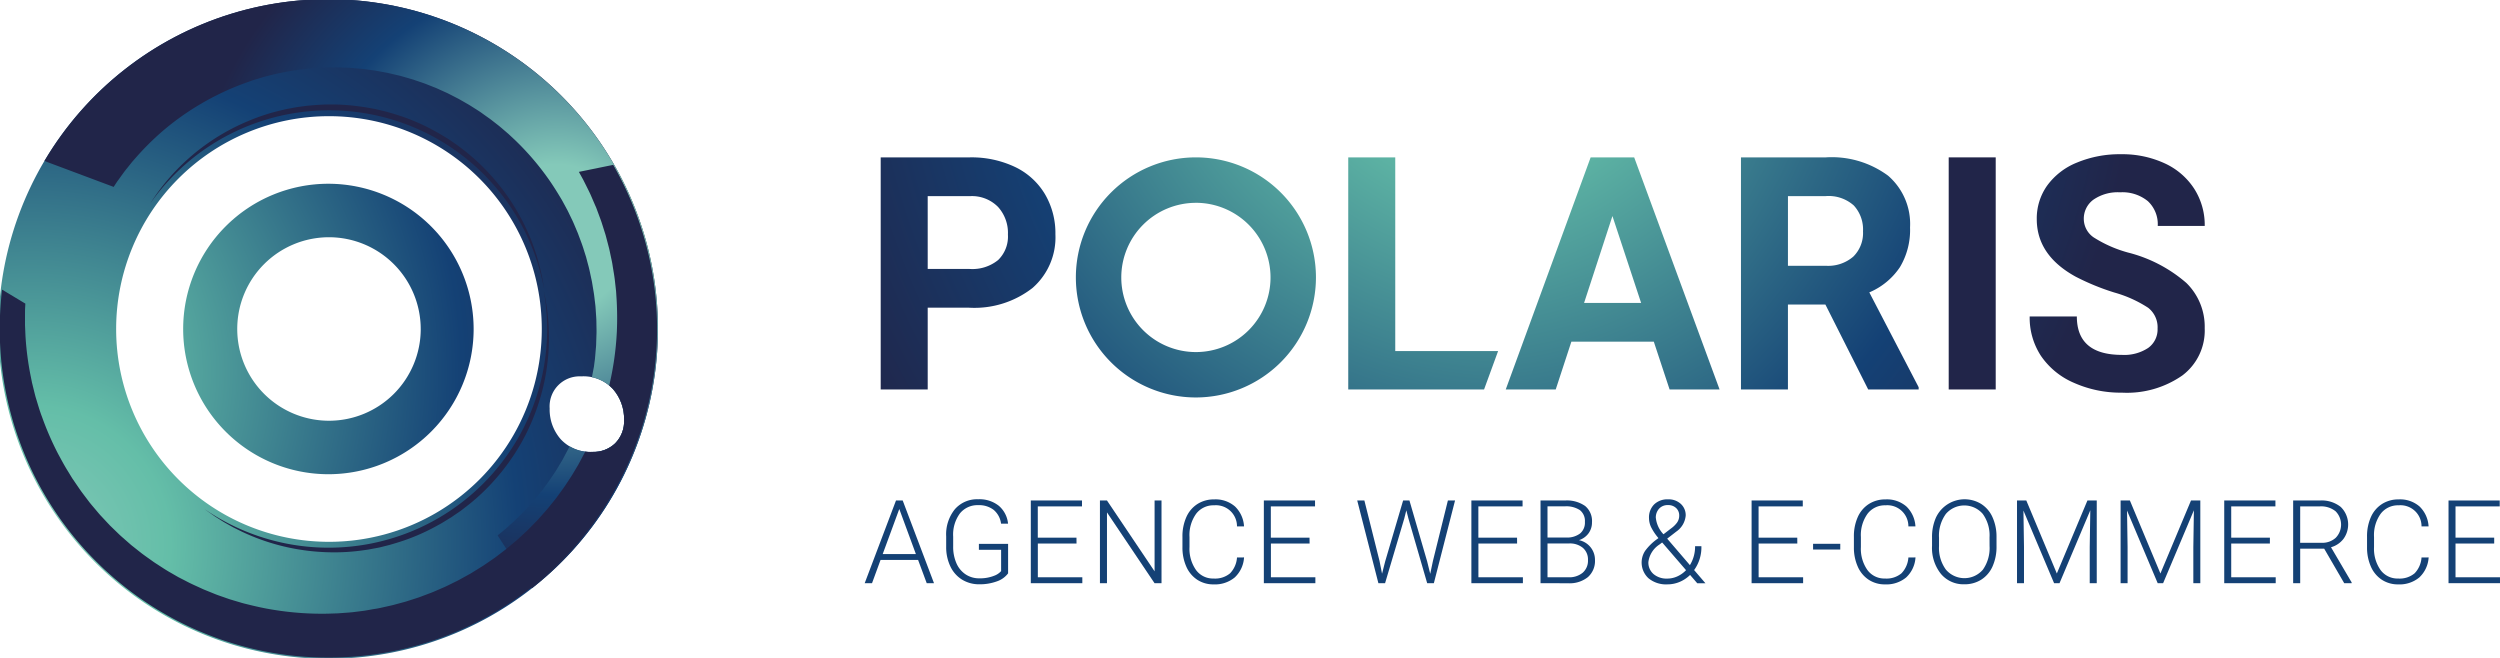
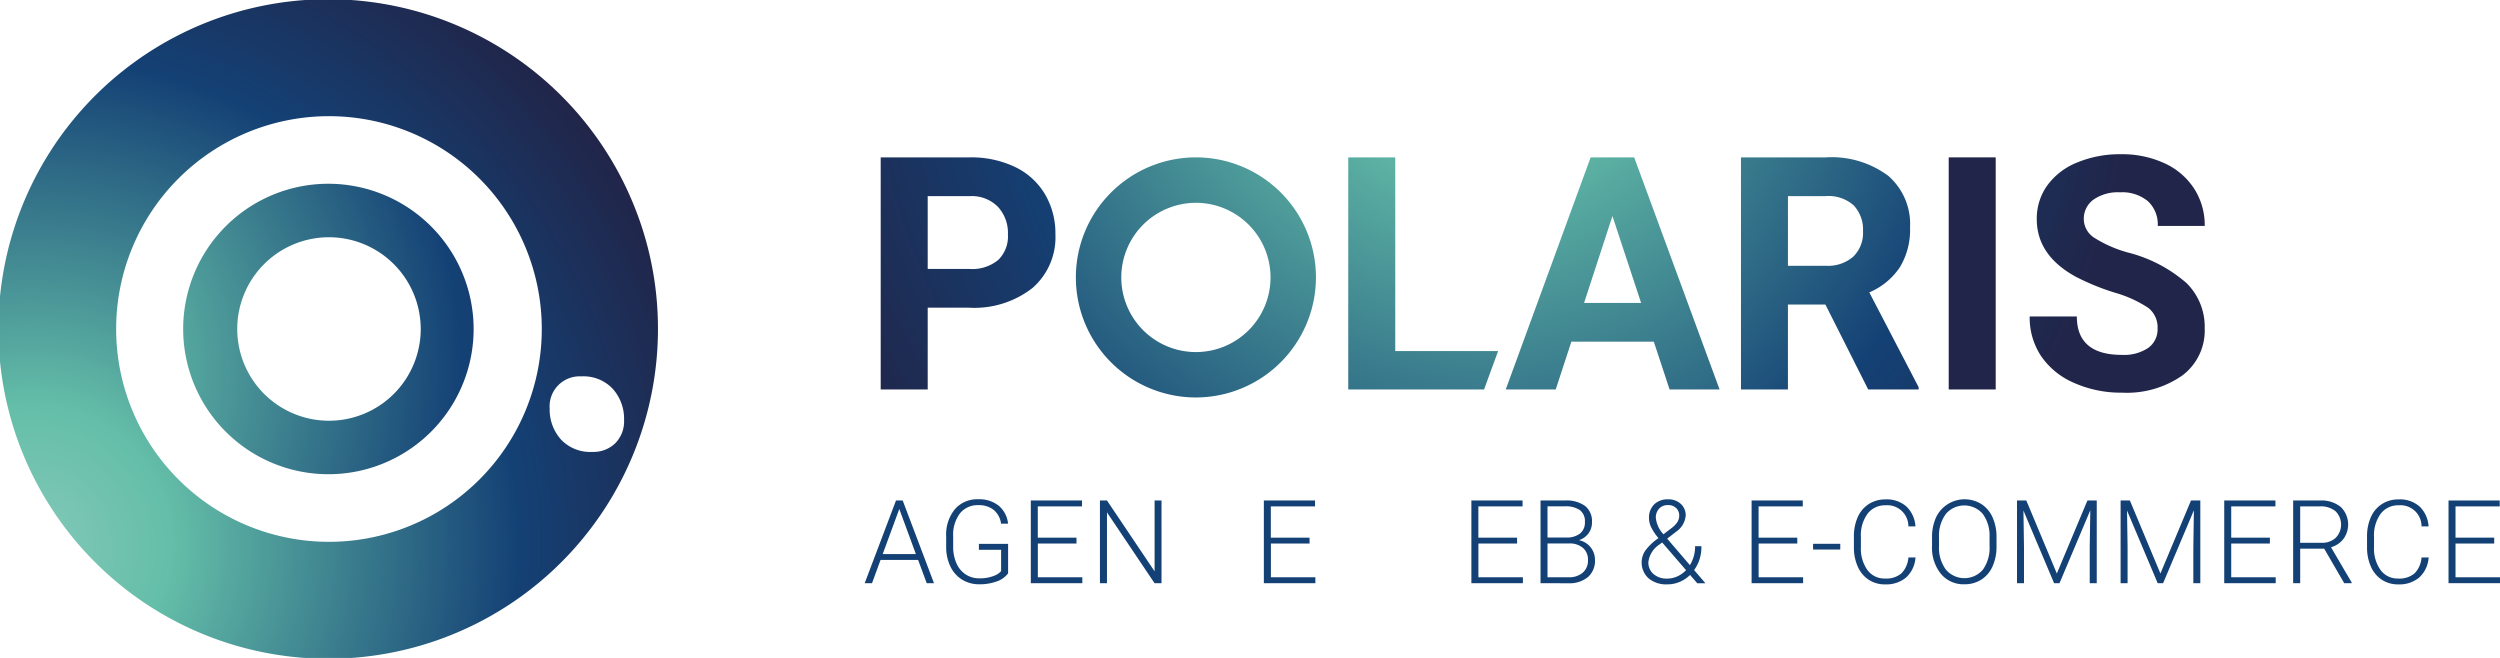
<svg xmlns="http://www.w3.org/2000/svg" xmlns:xlink="http://www.w3.org/1999/xlink" width="262.033" height="68.963" viewBox="0 0 262.033 68.963">
  <defs>
    <radialGradient id="a" cx="0.051" cy="0.827" r="1.053" gradientUnits="objectBoundingBox">
      <stop offset="0" stop-color="#84c9b9" />
      <stop offset="0.2" stop-color="#64bea8" />
      <stop offset="0.7" stop-color="#144175" />
      <stop offset="1" stop-color="#212549" />
    </radialGradient>
    <clipPath id="c">
-       <path d="M149.87,333.748a34.565,34.565,0,1,0,2.713,13.423A34.281,34.281,0,0,0,149.87,333.748ZM118.1,369.478a22.306,22.306,0,1,1,22.306-22.306A22.3,22.3,0,0,1,118.1,369.478ZM148.1,359.155a3.27,3.27,0,0,1-2.371.9,4.219,4.219,0,0,1-3.329-1.319,4.709,4.709,0,0,1-1.168-3.24,3.143,3.143,0,0,1,3.3-3.358,4.211,4.211,0,0,1,3.327,1.319,4.707,4.707,0,0,1,1.172,3.24A3.266,3.266,0,0,1,148.1,359.155Z" transform="translate(-83.62 -312.689)" fill="url(#a)" />
-     </clipPath>
+       </clipPath>
    <radialGradient id="d" cx="0.246" cy="0.312" r="0.777" gradientTransform="matrix(-0.391, -0.551, 0.258, -0.834, 7.875, -6.188)" gradientUnits="objectBoundingBox">
      <stop offset="0" stop-color="#84c9b9" />
      <stop offset="0.2" stop-color="#84c9b9" />
      <stop offset="0.7" stop-color="#144175" />
      <stop offset="1" stop-color="#212549" />
    </radialGradient>
    <radialGradient id="e" cx="0.846" cy="0.404" r="0.621" gradientTransform="translate(0.02) scale(0.961 1)" xlink:href="#d" />
    <radialGradient id="f" cx="0.872" cy="0.375" r="0.549" gradientTransform="matrix(0.744, -0.2, 0.152, 0.98, -3.702, -1.154)" xlink:href="#d" />
    <radialGradient id="g" cx="0.86" cy="0.382" r="0.566" gradientTransform="matrix(0.735, -0.2, 0.15, 0.98, -1.895, -0.515)" xlink:href="#d" />
    <radialGradient id="h" cx="-0.695" cy="0.648" r="2.364" gradientTransform="translate(0)" xlink:href="#a" />
    <radialGradient id="i" cx="3.42" cy="-0.799" r="3.868" gradientTransform="translate(-0.164) scale(1.328 1)" xlink:href="#a" />
    <radialGradient id="j" cx="0.867" cy="-0.799" r="3.868" gradientTransform="translate(-0.274) scale(1.548 1)" xlink:href="#a" />
    <radialGradient id="k" cx="-0.129" cy="-0.799" r="3.868" gradientTransform="translate(-0.043) scale(1.085 1)" xlink:href="#a" />
    <radialGradient id="l" cx="-1.478" cy="-0.799" r="3.868" gradientTransform="translate(-0.153) scale(1.306 1)" xlink:href="#a" />
    <radialGradient id="m" cx="-10.009" cy="-0.799" r="3.868" gradientTransform="translate(-1.969) scale(4.937 1)" xlink:href="#a" />
    <radialGradient id="n" cx="-3.151" cy="-0.764" r="3.765" gradientTransform="translate(-0.181) scale(1.362 1)" xlink:href="#a" />
    <radialGradient id="o" cx="1.676" cy="-0.772" r="3.739" gradientTransform="translate(0)" xlink:href="#a" />
  </defs>
  <g transform="translate(-83.62 -312.689)">
    <g transform="translate(83.62 312.689)">
      <g transform="translate(0 0)">
        <path d="M149.87,333.748a34.565,34.565,0,1,0,2.713,13.423A34.281,34.281,0,0,0,149.87,333.748ZM118.1,369.478a22.306,22.306,0,1,1,22.306-22.306A22.3,22.3,0,0,1,118.1,369.478ZM148.1,359.155a3.27,3.27,0,0,1-2.371.9,4.219,4.219,0,0,1-3.329-1.319,4.709,4.709,0,0,1-1.168-3.24,3.143,3.143,0,0,1,3.3-3.358,4.211,4.211,0,0,1,3.327,1.319,4.707,4.707,0,0,1,1.172,3.24A3.266,3.266,0,0,1,148.1,359.155Z" transform="translate(-83.62 -312.689)" fill="url(#a)" />
        <g clip-path="url(#c)">
          <path d="M144.166,339.366c-.1-.017-.211-.042-.33-.056l-.38-.049a21.483,21.483,0,0,0-4.685-.144l-.775.065-.81.107c-.277.032-.557.089-.844.142s-.581.1-.875.178a21.54,21.54,0,0,0-3.736,1.2,22.3,22.3,0,0,0-10.244,8.653,22.9,22.9,0,0,1,41.225,8.552c.027.131.051.262.076.393-.027-.211-.058-.42-.1-.627l-.115-.66-.146-.647c-.088-.432-.214-.851-.329-1.269-.03-.1-.056-.209-.091-.312l-.1-.306-.205-.608a22.382,22.382,0,0,0-2.144-4.4,22.686,22.686,0,0,0-2.727-3.508,21.576,21.576,0,0,0-2.941-2.6c-.239-.189-.49-.349-.73-.515s-.475-.329-.716-.469l-.7-.423-.684-.371a21.534,21.534,0,0,0-4.348-1.75l-.368-.108c-.115-.034-.224-.055-.324-.081l-.507-.121-.413-.1-.418-.076Z" transform="translate(-105.76 -328.103)" fill="url(#d)" />
          <path d="M143.659,318.027a34.762,34.762,0,0,0-48.166,9.837c-.309.466-.6.938-.885,1.414l7.351,2.752.029-.046c.152-.225.29-.457.454-.672.318-.435.615-.876.954-1.281l.49-.615.514-.586a29.611,29.611,0,0,1,2.127-2.156,27.488,27.488,0,0,1,4.545-3.335,27.916,27.916,0,0,1,4.567-2.16l.556-.2.274-.1c.091-.032.184-.057.275-.086.367-.11.725-.225,1.081-.324l1.054-.265c.347-.078.689-.143,1.024-.213s.666-.117.989-.169.639-.1.951-.129l.911-.1.87-.052.417-.025c.137-.005.273,0,.407-.006l.778-.009c.126,0,.25,0,.372.005l.359.013.682.025c.438.031.842.072,1.212.1.186.011.361.041.529.062l.476.064.424.057c.132.017.254.045.368.064l.571.106.466.086.461.108.566.132c.112.028.234.051.363.089l.41.118.461.133c.162.048.334.091.509.156.351.122.738.247,1.151.394l.635.251.334.132c.114.044.229.09.342.144l.709.321c.122.056.247.108.37.169l.373.19.775.4.794.456c.275.149.543.325.819.5s.563.349.838.552.566.4.851.607l.859.667c.286.233.567.483.86.73.072.063.147.123.218.189l.212.2.43.4a27.9,27.9,0,0,1,3.314,3.813c.528.721,1.018,1.5,1.5,2.307.126.2.231.411.347.62l.342.633c.11.215.211.435.318.655s.217.439.314.666l.29.686.146.346c.049.116.088.235.133.353.175.473.363.949.51,1.444q.117.369.235.742l.2.76c.147.507.242,1.03.358,1.556.061.262.1.53.144.8s.093.537.132.808.064.546.1.82l.048.413c.012.138.02.277.029.417q.027.418.056.84c.017.281.013.564.02.848l.007.427,0,.215-.007.214q-.015.43-.029.862c0,.29-.034.578-.058.868s-.048.582-.077.874q-.051.378-.1.758l-.511,2.684-.015.061c-.135.612-.32,1.185-.493,1.776a27.418,27.418,0,0,1-1.366,3.472c-.256.577-.57,1.128-.866,1.695-.157.278-.326.549-.49.825l-.25.413-.269.4a27.024,27.024,0,0,1-2.38,3.1l-.669.73c-.232.236-.469.468-.705.7-.119.116-.234.237-.358.348l-.371.335-.373.335-.187.168-.194.16-.6.489,3.767,5.806a34.782,34.782,0,0,0-2.3-56.353Z" transform="translate(-90.044 -312.44)" fill="url(#e)" />
          <g transform="translate(-0.035 17.281)">
            <path d="M161.936,409.307c.084-.06.179-.12.273-.193l.3-.234a21.5,21.5,0,0,0,3.415-3.211l.5-.594.5-.649c.173-.219.331-.457.5-.7s.339-.482.493-.745a21.479,21.479,0,0,0,1.794-3.491,22.308,22.308,0,0,0,1.125-13.362,22.905,22.905,0,0,1-35.2,23.1c-.112-.074-.222-.15-.332-.225.169.13.338.256.514.373l.548.384.561.355c.368.243.753.45,1.13.664.1.052.188.108.284.156l.289.143.575.285a22.422,22.422,0,0,0,4.628,1.6,22.66,22.66,0,0,0,4.409.552,21.546,21.546,0,0,0,3.918-.242c.3-.035.593-.1.88-.152s.568-.1.838-.174l.794-.2.746-.221a21.5,21.5,0,0,0,4.312-1.838l.336-.184c.105-.057.2-.12.287-.172l.444-.273.362-.222.349-.242Z" transform="translate(-113.805 -372.912)" fill="url(#f)" />
            <path d="M147.844,354.3l-3.6.735.456.824c.152.3.3.6.449.9s.3.6.423.9l.385.894.1.222.084.227.168.452c.109.3.228.6.326.9l.286.905c.047.15.1.3.14.45l.119.454.235.9c.071.3.128.6.193.9s.133.6.174.9c.093.6.208,1.189.261,1.782q.05.442.1.881l.057.876a33.31,33.31,0,0,1,.023,3.415,31.031,31.031,0,0,1-.964,6.282,31.523,31.523,0,0,1-1.92,5.363l-.287.6-.142.3c-.047.1-.1.192-.151.288-.205.38-.4.758-.6,1.119l-.629,1.052c-.214.339-.436.664-.646.986s-.438.624-.654.923-.427.592-.655.861l-.647.8-.651.735-.314.353c-.105.114-.215.221-.32.329l-.613.628c-.1.1-.2.2-.3.292l-.3.276-.564.524c-.374.324-.729.613-1.048.885-.157.139-.321.255-.471.372l-.43.329-.383.292c-.119.092-.238.167-.344.242l-.54.371-.44.3-.454.282-.556.346c-.111.067-.228.146-.36.218l-.422.233-.474.262c-.167.09-.339.194-.53.282-.378.183-.785.392-1.232.6l-.706.306-.372.161c-.126.056-.254.11-.388.158l-.821.309c-.141.053-.283.11-.429.161l-.449.145-.935.3-1,.27c-.338.1-.692.173-1.052.253s-.726.171-1.108.228-.766.136-1.162.2l-1.216.153c-.414.043-.837.068-1.267.1-.108.007-.216.019-.324.023l-.327.01-.664.022a31.424,31.424,0,0,1-5.682-.4c-1-.154-2.005-.382-3.034-.644-.26-.058-.512-.144-.77-.218l-.777-.232c-.259-.083-.515-.178-.775-.268s-.523-.177-.782-.281l-.778-.316-.393-.159c-.131-.054-.257-.118-.387-.175-.517-.238-1.047-.467-1.558-.745l-.78-.4-.767-.444c-.521-.288-1.015-.629-1.526-.955-.258-.16-.5-.346-.75-.521s-.5-.353-.749-.539l-.73-.577-.368-.291c-.12-.1-.236-.206-.355-.309l-.713-.625c-.238-.211-.46-.439-.692-.66l-.346-.335-.173-.168-.165-.177-.664-.711c-.228-.234-.433-.488-.645-.738s-.426-.5-.635-.758l-.6-.793-.3-.4-.294-.426-.547-.8-.069-.1-.068-.111-.136-.222-.272-.446c-.38-.6-.689-1.2-1.023-1.809a30.969,30.969,0,0,1-1.679-3.857c-.257-.664-.446-1.354-.661-2.042-.1-.346-.178-.7-.267-1.049l-.13-.528-.106-.534a30.469,30.469,0,0,1-.576-4.372q-.024-.557-.048-1.116c0-.373,0-.747,0-1.122,0-.187,0-.375.007-.563l.029-.563-2.438-1.466A34.45,34.45,0,1,0,147.844,354.3Z" transform="translate(-83.536 -354.301)" fill="url(#g)" />
          </g>
        </g>
      </g>
      <path d="M145.071,359.065a15.222,15.222,0,1,0,15.222,15.222A15.239,15.239,0,0,0,145.071,359.065Zm9.677,15.222a9.616,9.616,0,1,1-9.616-9.616A9.626,9.626,0,0,1,154.747,374.286Z" transform="translate(-110.65 -339.805)" fill="url(#h)" />
    </g>
    <g transform="translate(174.252 328.85)">
      <g transform="translate(1.677 0)">
        <path d="M310.819,368.165v8.571h-4.927V352.409h9.328a10.641,10.641,0,0,1,4.739,1,7.312,7.312,0,0,1,3.145,2.849,8.051,8.051,0,0,1,1.1,4.2A7.038,7.038,0,0,1,321.8,366.1a9.9,9.9,0,0,1-6.66,2.064Zm0-4.06h4.4a4.277,4.277,0,0,0,2.981-.936,3.434,3.434,0,0,0,1.027-2.673,4.055,4.055,0,0,0-1.035-2.891,3.831,3.831,0,0,0-2.858-1.136h-4.516Z" transform="translate(-305.892 -352.075)" fill="url(#i)" />
        <g transform="translate(49.005)">
          <path d="M428.819,372.709H439.6l-1.473,4.027H423.892V352.409h4.927Z" transform="translate(-423.892 -352.075)" fill="url(#j)" />
          <path d="M479.156,371.724h-8.639l-1.642,5.013h-5.239l8.9-24.327H477.1l8.951,24.327h-5.239Zm-7.308-4.06h5.978l-3.006-9.106Z" transform="translate(-447.13 -352.075)" fill="url(#k)" />
          <path d="M531.848,367.831h-3.925v8.906H523V352.409h8.885a9.928,9.928,0,0,1,6.537,1.921,6.685,6.685,0,0,1,2.3,5.43,7.58,7.58,0,0,1-1.059,4.152,7.251,7.251,0,0,1-3.211,2.648l5.173,9.942v.234h-5.288Zm-3.925-4.06H531.9a4.025,4.025,0,0,0,2.874-.961,3.465,3.465,0,0,0,1.018-2.648,3.711,3.711,0,0,0-.961-2.707,3.952,3.952,0,0,0-2.948-.986h-3.958Z" transform="translate(-481.838 -352.075)" fill="url(#l)" />
          <path d="M580.362,376.736h-4.927V352.409h4.927Z" transform="translate(-512.499 -352.075)" fill="url(#m)" />
          <path d="M609.282,369.883a2.591,2.591,0,0,0-.986-2.181,12.832,12.832,0,0,0-3.547-1.6,24.842,24.842,0,0,1-4.056-1.662q-4.073-2.239-4.073-6.031a5.945,5.945,0,0,1,1.092-3.518,7.142,7.142,0,0,1,3.137-2.414,11.634,11.634,0,0,1,4.59-.869,10.594,10.594,0,0,1,4.566.944,7.309,7.309,0,0,1,3.112,2.665,7.064,7.064,0,0,1,1.108,3.91H609.3a3.311,3.311,0,0,0-1.035-2.6,4.208,4.208,0,0,0-2.907-.927,4.485,4.485,0,0,0-2.808.777,2.465,2.465,0,0,0-1,2.047,2.353,2.353,0,0,0,1.174,1.988,13.133,13.133,0,0,0,3.457,1.5A14.854,14.854,0,0,1,612.3,365.1a6.41,6.41,0,0,1,1.922,4.745,5.89,5.89,0,0,1-2.348,4.954,10.155,10.155,0,0,1-6.323,1.8,12.034,12.034,0,0,1-5.026-1.027,7.977,7.977,0,0,1-3.457-2.815,7.3,7.3,0,0,1-1.191-4.143h4.944q0,4.026,4.73,4.026a4.541,4.541,0,0,0,2.743-.727A2.379,2.379,0,0,0,609.282,369.883Z" transform="translate(-524.454 -351.604)" fill="url(#n)" />
        </g>
        <g transform="translate(20.456 0.334)">
          <path d="M367.73,377.573a12.582,12.582,0,1,1,12.582-12.582A12.6,12.6,0,0,1,367.73,377.573Zm0-20.4a7.821,7.821,0,1,0,7.821,7.821A7.83,7.83,0,0,0,367.73,357.17Z" transform="translate(-355.148 -352.409)" fill="url(#o)" />
        </g>
      </g>
      <g transform="translate(0 36.175)">
        <path d="M307.45,445.232h-3.936l-.893,2.435h-.768l3.281-8.67h.7l3.281,8.67h-.762Zm-3.71-.619h3.477l-1.739-4.722Z" transform="translate(-301.853 -438.878)" fill="#144175" />
        <path d="M328.907,446.47a2.455,2.455,0,0,1-1.194.846,5.17,5.17,0,0,1-1.819.3,3.377,3.377,0,0,1-1.81-.488,3.246,3.246,0,0,1-1.226-1.382,4.672,4.672,0,0,1-.441-2.048v-1.1a4.184,4.184,0,0,1,.911-2.849,3.083,3.083,0,0,1,2.447-1.045,3.251,3.251,0,0,1,2.156.682,2.815,2.815,0,0,1,.971,1.878h-.733a2.249,2.249,0,0,0-.777-1.448,2.5,2.5,0,0,0-1.61-.493,2.357,2.357,0,0,0-1.924.864,3.749,3.749,0,0,0-.708,2.437v1.025a4.283,4.283,0,0,0,.336,1.749,2.664,2.664,0,0,0,.965,1.177,2.548,2.548,0,0,0,1.444.417,4.028,4.028,0,0,0,1.625-.3,1.75,1.75,0,0,0,.655-.459V444h-2.329v-.619h3.061Z" transform="translate(-313.877 -438.711)" fill="#144175" />
        <path d="M348.571,443.511h-4.055v3.537h4.663v.619h-5.4V439h5.365v.619h-4.633v3.275h4.055Z" transform="translate(-326.369 -438.878)" fill="#144175" />
        <path d="M367.676,447.667h-.733l-4.984-7.419v7.419h-.738V439h.738l4.99,7.426V439h.726Z" transform="translate(-336.565 -438.878)" fill="#144175" />
-         <path d="M388.5,444.8a3.107,3.107,0,0,1-.979,2.1,3.24,3.24,0,0,1-2.213.727,3.058,3.058,0,0,1-1.706-.483,3.145,3.145,0,0,1-1.147-1.366,4.878,4.878,0,0,1-.411-2.022v-1.125a4.908,4.908,0,0,1,.405-2.049,3.113,3.113,0,0,1,1.164-1.378,3.178,3.178,0,0,1,1.748-.485,3.1,3.1,0,0,1,2.2.75,3.142,3.142,0,0,1,.938,2.078h-.738a2.207,2.207,0,0,0-2.4-2.209,2.274,2.274,0,0,0-1.878.882,3.824,3.824,0,0,0-.7,2.437v1.061a3.854,3.854,0,0,0,.682,2.4,2.2,2.2,0,0,0,1.843.894,2.438,2.438,0,0,0,1.733-.551,2.641,2.641,0,0,0,.721-1.653Z" transform="translate(-348.74 -438.711)" fill="#144175" />
        <path d="M407.395,443.511h-4.055v3.537H408v.619h-5.4V439h5.365v.619h-4.633v3.275h4.055Z" transform="translate(-360.764 -438.878)" fill="#144175" />
-         <path d="M428.491,445.327l.268,1.346.327-1.286,1.882-6.39h.661l1.858,6.39.321,1.3.286-1.358,1.566-6.33h.75l-2.221,8.67h-.7l-1.966-6.782-.22-.857-.214.857-2.013,6.782h-.7L426.157,439h.75Z" transform="translate(-374.534 -438.878)" fill="#144175" />
        <path d="M459.766,443.511h-4.055v3.537h4.663v.619h-5.4V439h5.365v.619h-4.633v3.275h4.055Z" transform="translate(-391.386 -438.878)" fill="#144175" />
        <path d="M472.418,447.667V439h2.56a3.332,3.332,0,0,1,2.114.575,2.04,2.04,0,0,1,.721,1.7,1.921,1.921,0,0,1-.366,1.171,2,2,0,0,1-1,.712,2.1,2.1,0,0,1,1.679,2.077,2.252,2.252,0,0,1-.741,1.794,3.039,3.039,0,0,1-2.063.646Zm.732-4.782h2a2.249,2.249,0,0,0,1.42-.432,1.475,1.475,0,0,0,.5-1.208,1.448,1.448,0,0,0-.521-1.232,2.588,2.588,0,0,0-1.575-.4H473.15Zm0,.62v3.543h2.2a2.193,2.193,0,0,0,1.491-.479,1.666,1.666,0,0,0,.551-1.329,1.608,1.608,0,0,0-.527-1.269,2.121,2.121,0,0,0-1.456-.467Z" transform="translate(-401.583 -438.878)" fill="#144175" />
        <path d="M499.695,442.772a5.652,5.652,0,0,1-.754-1.116,2.243,2.243,0,0,1-.235-.973,1.922,1.922,0,0,1,.542-1.441,1.986,1.986,0,0,1,1.453-.53,1.882,1.882,0,0,1,1.34.479,1.6,1.6,0,0,1,.512,1.218,2.277,2.277,0,0,1-.988,1.685l-.953.739,2.382,2.775a3.693,3.693,0,0,0,.542-1.983h.661a4.048,4.048,0,0,1-.762,2.5l1.185,1.381h-.857l-.75-.87a3.463,3.463,0,0,1-1.087.727,3.3,3.3,0,0,1-1.3.262,2.886,2.886,0,0,1-1.965-.634,2.24,2.24,0,0,1-.355-2.888,5.619,5.619,0,0,1,1.307-1.265Zm.929,4.246a2.533,2.533,0,0,0,1.051-.23,2.908,2.908,0,0,0,.914-.652l-2.423-2.811-.084-.09-.274.208a2.563,2.563,0,0,0-1.167,1.846,1.588,1.588,0,0,0,.536,1.253A2.105,2.105,0,0,0,500.623,447.018Zm-1.2-6.36a2.921,2.921,0,0,0,.8,1.715l.78-.6a2.83,2.83,0,0,0,.625-.6,1.245,1.245,0,0,0,.244-.768,1.041,1.041,0,0,0-.321-.777,1.178,1.178,0,0,0-.858-.313,1.2,1.2,0,0,0-.929.375A1.368,1.368,0,0,0,499.42,440.658Z" transform="translate(-416.501 -438.711)" fill="#144175" />
        <path d="M530.484,443.511h-4.055v3.537h4.663v.619h-5.4V439h5.365v.619h-4.633v3.275h4.055Z" transform="translate(-432.734 -438.878)" fill="#144175" />
        <path d="M544.049,450.539H541.2v-.6h2.852Z" transform="translate(-441.798 -445.275)" fill="#144175" />
        <path d="M557.965,444.8a3.11,3.11,0,0,1-.98,2.1,3.239,3.239,0,0,1-2.212.727,3.057,3.057,0,0,1-1.706-.483,3.14,3.14,0,0,1-1.147-1.366,4.879,4.879,0,0,1-.411-2.022v-1.125a4.914,4.914,0,0,1,.4-2.049,3.115,3.115,0,0,1,1.164-1.378,3.178,3.178,0,0,1,1.748-.485,3.1,3.1,0,0,1,2.2.75,3.142,3.142,0,0,1,.938,2.078h-.739a2.207,2.207,0,0,0-2.4-2.209,2.274,2.274,0,0,0-1.878.882,3.824,3.824,0,0,0-.7,2.437v1.061a3.854,3.854,0,0,0,.682,2.4,2.2,2.2,0,0,0,1.843.894,2.439,2.439,0,0,0,1.733-.551,2.639,2.639,0,0,0,.72-1.653Z" transform="translate(-447.828 -438.711)" fill="#144175" />
        <path d="M577.987,443.635a5.006,5.006,0,0,1-.414,2.1,3.154,3.154,0,0,1-1.182,1.393,3.234,3.234,0,0,1-1.774.488,3.079,3.079,0,0,1-2.454-1.087,4.347,4.347,0,0,1-.935-2.933v-.893a4.981,4.981,0,0,1,.419-2.1,3.319,3.319,0,0,1,4.722-1.414,3.17,3.17,0,0,1,1.182,1.363,4.912,4.912,0,0,1,.435,2.042Zm-.733-.941a3.833,3.833,0,0,0-.708-2.453,2.549,2.549,0,0,0-3.868,0,3.862,3.862,0,0,0-.718,2.486v.9a3.832,3.832,0,0,0,.715,2.444,2.55,2.55,0,0,0,3.883.012,3.935,3.935,0,0,0,.7-2.48Z" transform="translate(-459.357 -438.711)" fill="#144175" />
        <path d="M593.653,439l3.2,7.652L600.059,439h.977v8.67H600.3v-3.775l.06-3.87-3.228,7.646h-.566l-3.215-7.616.059,3.817v3.8h-.732V439Z" transform="translate(-471.901 -438.878)" fill="#144175" />
        <path d="M619.794,439l3.2,7.652L626.2,439h.976v8.67h-.732v-3.775l.059-3.87-3.227,7.646h-.566l-3.216-7.616.059,3.817v3.8h-.732V439Z" transform="translate(-487.186 -438.878)" fill="#144175" />
        <path d="M649.752,443.511H645.7v3.537h4.663v.619h-5.395V439h5.365v.619H645.7v3.275h4.055Z" transform="translate(-502.471 -438.878)" fill="#144175" />
        <path d="M665.616,444.053H663.1v3.614h-.738V439h2.817a3.215,3.215,0,0,1,2.167.672,2.565,2.565,0,0,1,.292,3.349,2.5,2.5,0,0,1-1.31.88l2.167,3.692v.077h-.78Zm-2.519-.619h2.245a2.079,2.079,0,0,0,1.483-.525,1.983,1.983,0,0,0-.023-2.785,2.422,2.422,0,0,0-1.638-.507H663.1Z" transform="translate(-512.641 -438.878)" fill="#144175" />
        <path d="M687.471,444.8a3.11,3.11,0,0,1-.98,2.1,3.239,3.239,0,0,1-2.212.727,3.057,3.057,0,0,1-1.706-.483,3.141,3.141,0,0,1-1.147-1.366,4.866,4.866,0,0,1-.411-2.022v-1.125a4.915,4.915,0,0,1,.4-2.049,3.115,3.115,0,0,1,1.164-1.378,3.178,3.178,0,0,1,1.748-.485,3.1,3.1,0,0,1,2.2.75,3.142,3.142,0,0,1,.938,2.078h-.739a2.206,2.206,0,0,0-2.4-2.209,2.273,2.273,0,0,0-1.878.882,3.821,3.821,0,0,0-.7,2.437v1.061a3.854,3.854,0,0,0,.682,2.4,2.2,2.2,0,0,0,1.843.894,2.439,2.439,0,0,0,1.733-.551,2.64,2.64,0,0,0,.72-1.653Z" transform="translate(-523.55 -438.711)" fill="#144175" />
        <path d="M706.367,443.511h-4.055v3.537h4.662v.619H701.58V439h5.365v.619h-4.633v3.275h4.055Z" transform="translate(-535.574 -438.878)" fill="#144175" />
      </g>
    </g>
  </g>
</svg>